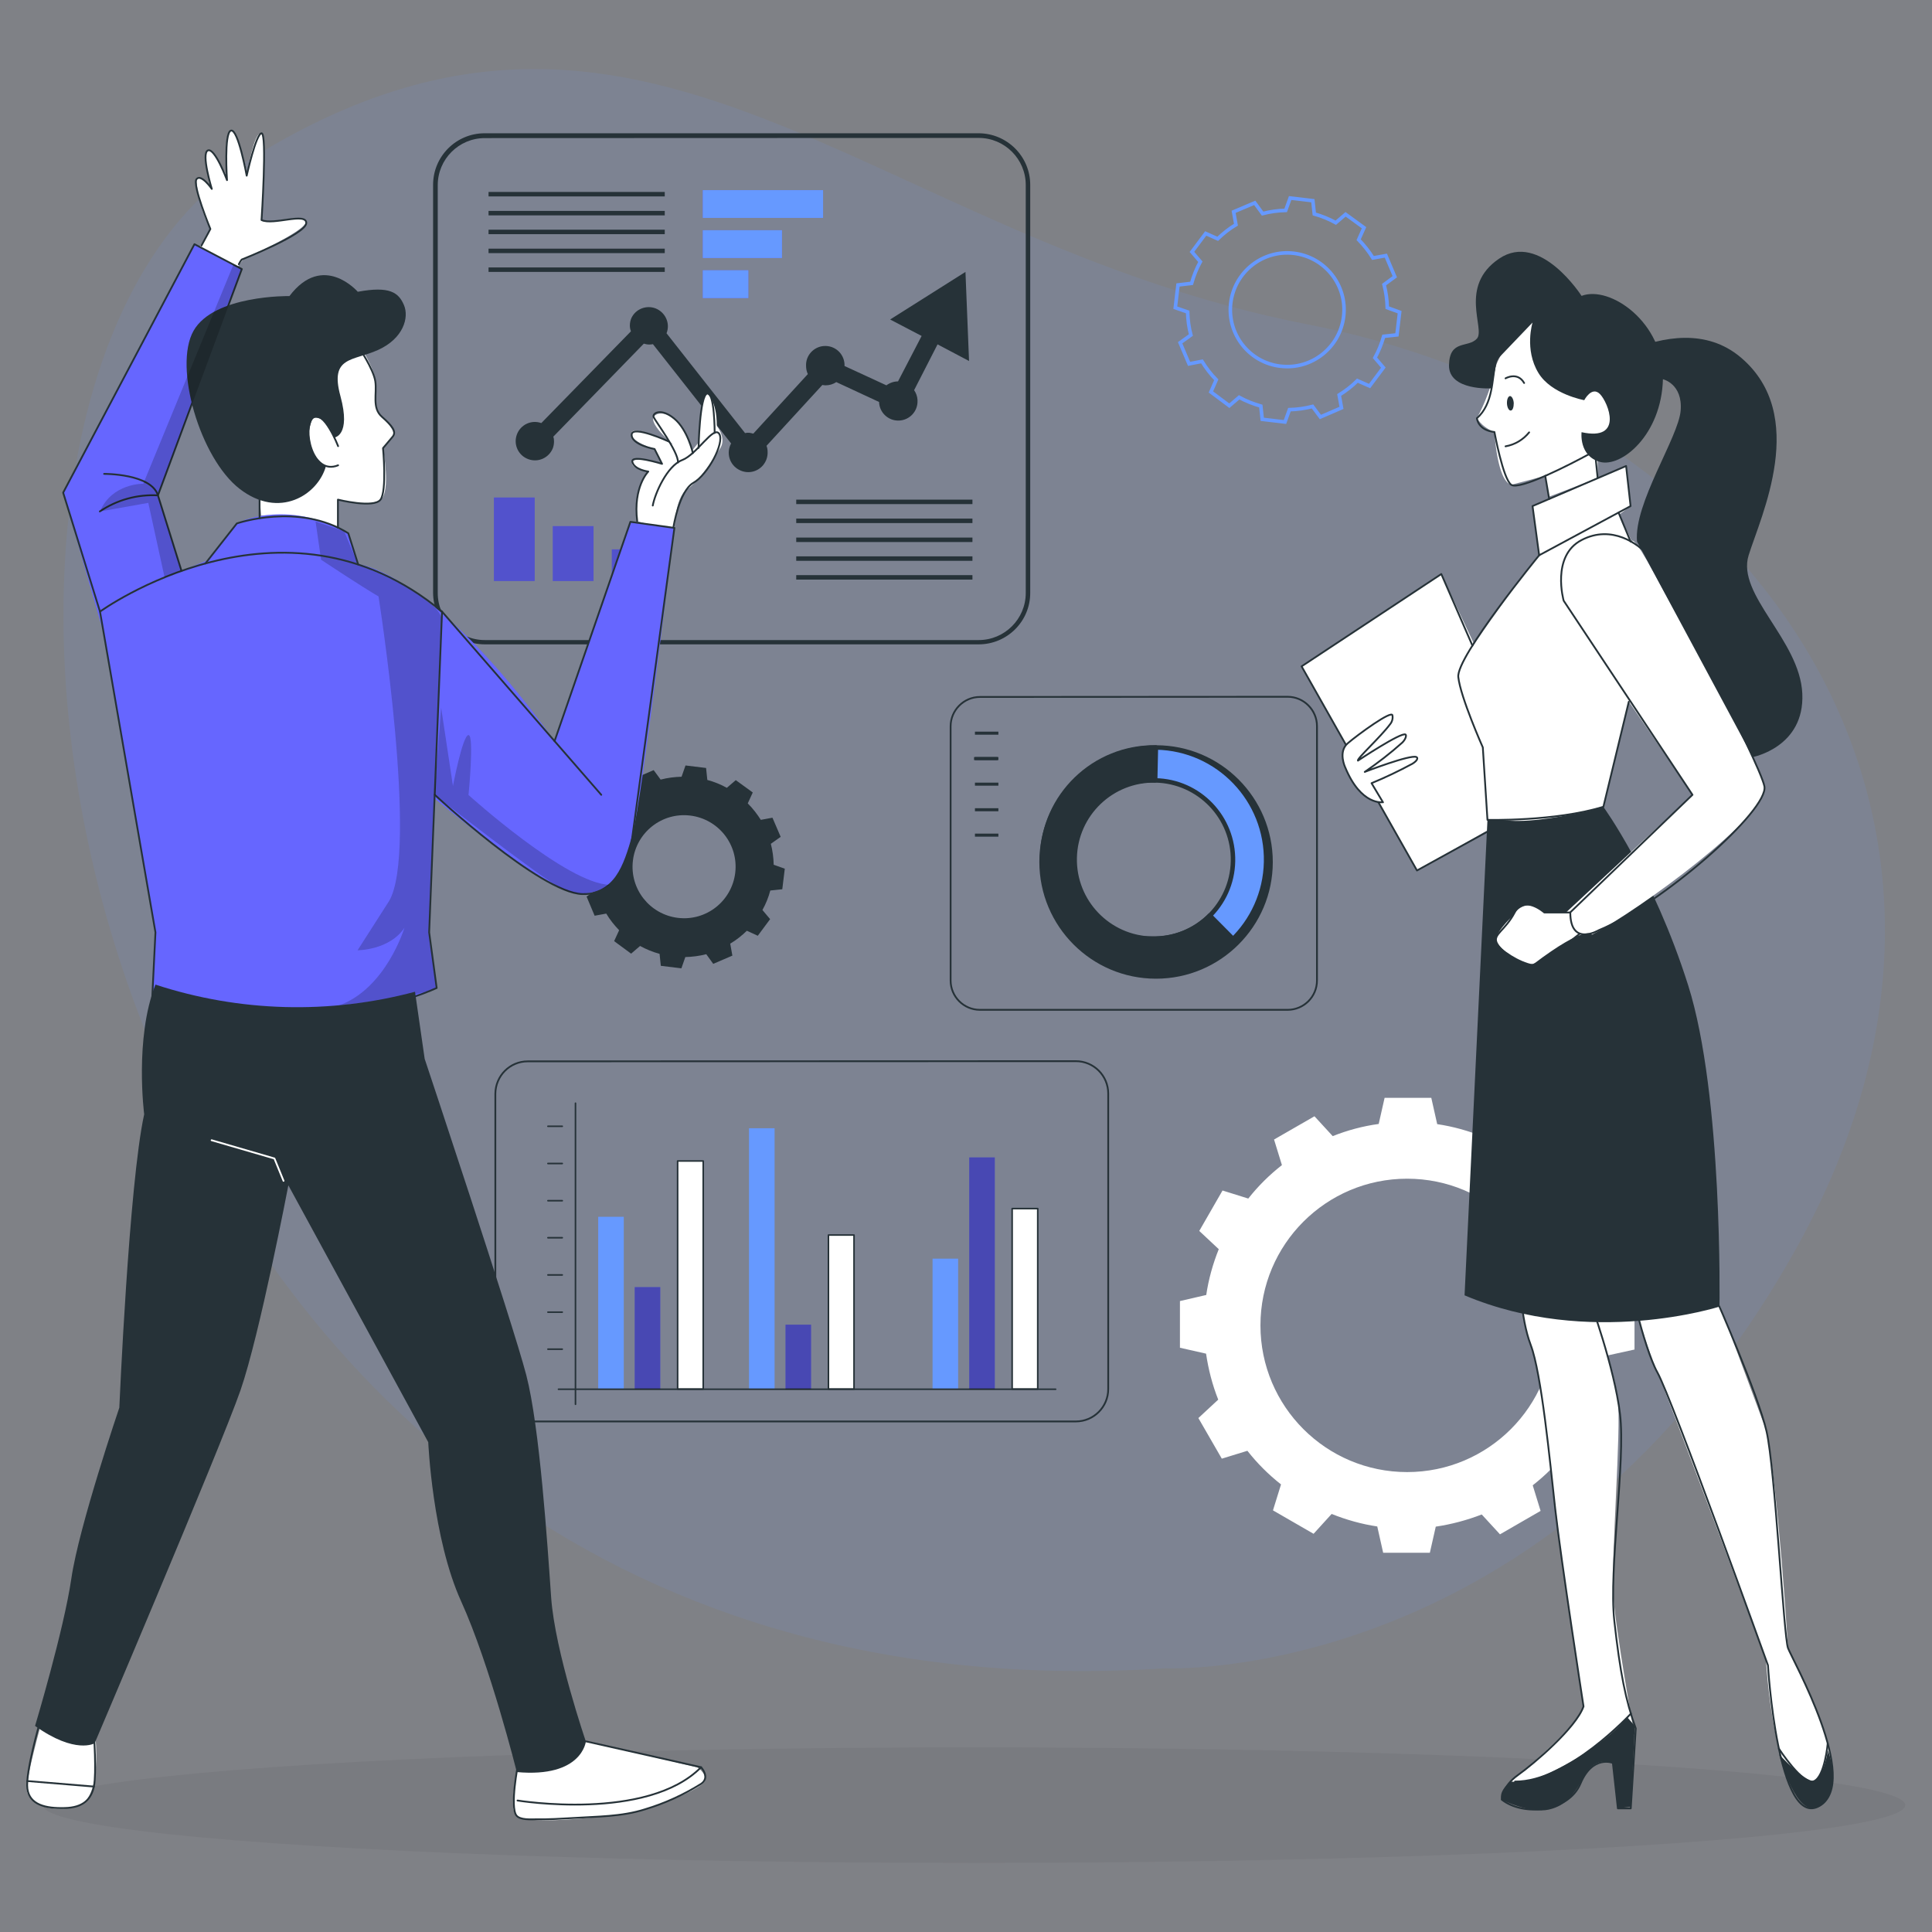
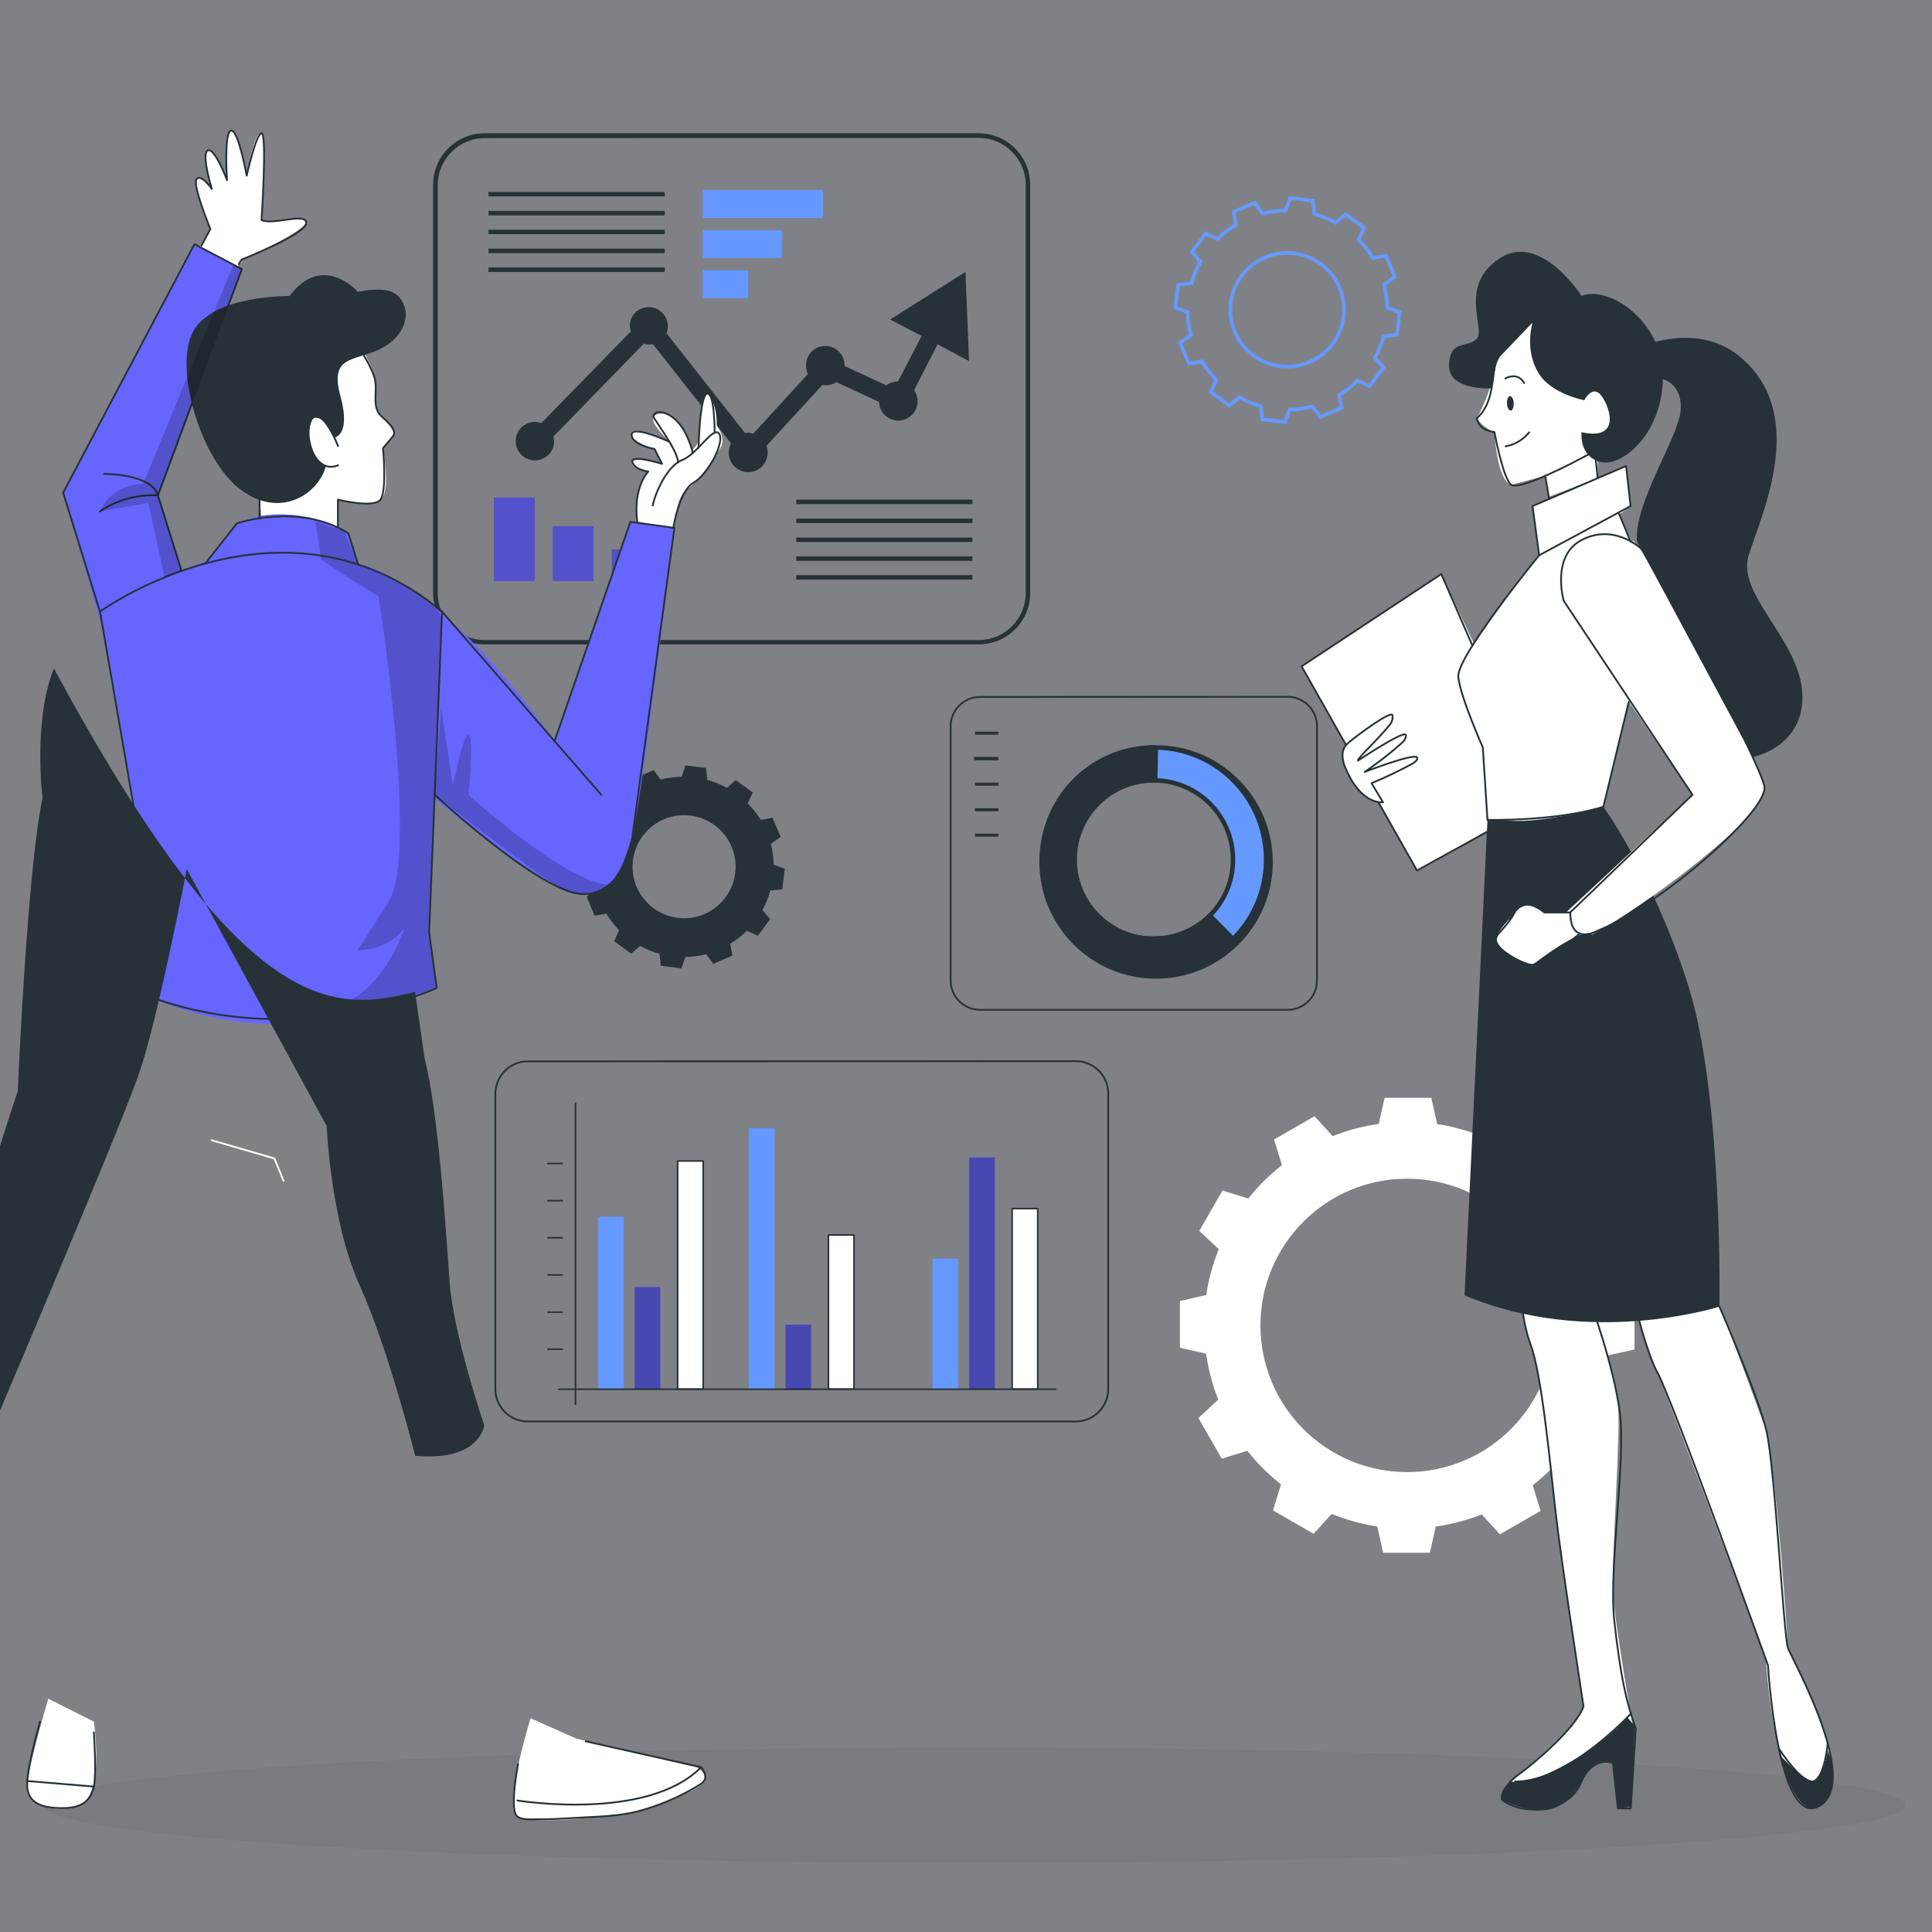
<svg xmlns="http://www.w3.org/2000/svg" version="1.1" id="Layer_1" x="0px" y="0px" viewBox="0 0 1080 1080" style="enable-background:new 0 0 1080 1080;" xml:space="preserve">
  <rect x="0" y="0" width="1080" height="1080" fill="#808080" stroke="none" />
  <style type="text/css"> .st0{opacity:5.000000e-02;fill:#6699FF;enable-background:new ;} .st1{opacity:0.1;} .st2{fill:#6699FF;} .st3{opacity:5.000000e-02;} .st4{fill:none;stroke:#6699FF;stroke-width:2;stroke-miterlimit:10;} .st5{fill:#263238;} .st6{fill:#FFFFFF;} .st7{fill:#6666FF;} .st8{opacity:0.2;enable-background:new ;} .st9{fill:none;stroke:#263238;stroke-linejoin:round;} .st10{fill:none;stroke:#263238;stroke-width:0.879;stroke-linecap:round;stroke-linejoin:round;} .st11{fill:#FFFFFF;stroke:#263238;stroke-width:0.879;stroke-linejoin:round;} .st12{opacity:0.3;enable-background:new ;} .st13{fill:none;stroke:#263238;stroke-linecap:round;stroke-linejoin:round;} .st14{fill:none;stroke:#FFFFFF;stroke-linecap:round;stroke-linejoin:round;} .st15{fill:#FFFFFF;stroke:#263238;stroke-linecap:round;stroke-linejoin:round;} </style>
  <rect class="st0" width="1080" height="1080" />
  <g>
    <g id="freepik--background-simple--inject-2" class="st1">
-       <path class="st2" d="M651.1,932.6c0,0,216,10.1,352.6-234s-24.1-468.7-272.5-517.2S359.1-49.3,137.8,90.2S39.4,972.4,651.1,932.6z " />
-     </g>
+       </g>
    <g id="freepik--Shadow--inject-2" class="st3">
      <ellipse cx="544.5" cy="1009.1" rx="520.5" ry="32.3" />
    </g>
    <g id="freepik--Graphics--inject-2">
      <path class="st4" d="M658.5,159.3L657,172l6.9,2.4c0.1,4.4,0.7,8.7,1.8,12.9l-6,4.3l5,11.8l7.2-1.4c2.3,3.7,4.9,7.2,8,10.3l-3,6.8 l10.3,7.7l5.5-4.7c3.8,2.1,7.9,3.7,12.1,4.9l0.8,7.4l12.7,1.5l2.5-6.9c4.4-0.1,8.7-0.7,12.9-1.8l4.4,5.9l11.8-5.1l-1.3-7.2 c3.7-2.3,7.1-4.9,10.2-8l6.8,3l7.7-10.3l-4.7-5.5c2.1-3.8,3.7-7.8,4.9-12l7.4-0.8l1.5-12.7l-6.9-2.5c-0.1-4.3-0.7-8.7-1.8-12.9 l6-4.4l-5-11.8l-7.2,1.3c-2.3-3.7-5-7.1-8-10.2l3-6.7l-10.3-7.5l-5.5,4.7c-3.8-2.1-7.8-3.7-12-4.9l-0.8-7.4l-12.7-1.5l-2.5,6.9 c-4.3,0.1-8.7,0.7-12.9,1.8l-4.4-6l-11.8,5l1.3,7.2c-3.7,2.2-7.1,4.9-10.2,7.9l-6.7-3l-7.7,10.3l4.7,5.5 c-2.1,3.8-3.7,7.9-4.9,12.1L658.5,159.3z M688,169.4c2.1-17.4,17.9-29.9,35.3-27.8c17.4,2.1,29.9,17.9,27.8,35.3 s-17.9,29.9-35.3,27.8c0,0,0,0-0.1,0l0,0C698.3,202.6,685.9,186.8,688,169.4z" />
      <path class="st5" d="M327,471.9l-1.4,11.5l6.2,2.2c0.1,3.9,0.6,7.9,1.6,11.7l-5.5,3.9l4.5,10.7l6.5-1.2c2,3.4,4.5,6.5,7.2,9.3 l-2.8,6.1l9.5,7l5-4.3c3.5,1.9,7.1,3.4,10.9,4.4l0.7,6.7l11.5,1.4l2.2-6.3c3.9-0.1,7.9-0.6,11.7-1.6l3.9,5.4l10.7-4.6l-1.2-6.7 c3.4-2,6.5-4.5,9.3-7.2l6.1,2.8l6.9-9.3l-4.3-5.1c1.9-3.4,3.4-7.1,4.4-10.9l6.7-0.7l1.4-11.5l-6.2-2.2c-0.1-3.9-0.6-7.9-1.6-11.7 l5.5-3.9l-4.6-10.7l-6.5,1.2c-2.1-3.3-4.5-6.4-7.3-9.2l2.8-6.1l-9.5-6.9l-5,4.3c-3.4-1.9-7.1-3.4-10.9-4.4l-0.7-6.7l-11.5-1.4 l-2.2,6.3c-3.9,0.1-7.9,0.6-11.7,1.6l-3.9-5.3L355,435l1.2,6.5c-3.4,2-6.5,4.5-9.3,7.2l-6.1-2.8l-6.9,9.3l4.3,5 c-1.9,3.5-3.4,7.1-4.4,10.9L327,471.9z M353.8,481.1c1.9-15.8,16.2-27.1,32-25.2c15.8,1.9,27.1,16.2,25.2,32 c-1.9,15.8-16.2,27.1-32,25.2l0,0C363.2,511.2,351.9,496.9,353.8,481.1z" />
      <path class="st6" d="M913.7,754.4v-26.1l-14.6-3.3c-1.2-8.8-3.5-17.4-6.8-25.7l11.1-10.2l-13.1-22.7l-14.3,4.5 c-5.5-7-11.8-13.3-18.7-18.8l4.5-14.5l-22.7-13.1l-10.1,10.9c-8.2-3.3-16.8-5.7-25.6-7l-3.3-14.7H774l-3.3,14.6 c-8.8,1.2-17.4,3.5-25.7,6.8l-10.2-11.1l-22.6,13l4.4,14.3c-7,5.5-13.3,11.7-18.8,18.7l-14.4-4.5l-13,22.6l10.9,10.2 c-3.3,8.2-5.7,16.8-7,25.6l-14.7,3.4v26.1l14.6,3.3c1.3,8.8,3.5,17.4,6.8,25.7l-11.1,10.3l13.1,22.7l14.3-4.4 c5.5,7,11.8,13.3,18.8,18.8l-4.5,14.5l22.7,13.1l10.1-11.1c8.2,3.3,16.8,5.7,25.5,7l3.3,14.7h26.1l3.3-14.6 c8.8-1.3,17.4-3.6,25.7-6.8l10.2,11.1l22.7-13.1l-4.4-14.3c7-5.5,13.3-11.7,18.8-18.7l14.4,4.5l13.1-22.7l-11-10.2 c3.3-8.2,5.7-16.8,7-25.6L913.7,754.4z M868.6,740.9c0,45.3-36.7,82-82,82c-45.3,0-82-36.7-82-82c0-45.3,36.7-82,82-82l0,0 C831.9,658.9,868.6,695.6,868.6,740.9C868.6,740.9,868.6,740.9,868.6,740.9z" />
      <rect x="392.9" y="106.3" class="st7" width="67.2" height="15.5" />
      <rect x="392.9" y="128.7" class="st7" width="44.2" height="15.5" />
      <rect x="392.9" y="151.1" class="st7" width="25.4" height="15.5" />
      <rect x="392.9" y="106.3" class="st2" width="67.2" height="15.5" />
      <rect x="392.9" y="128.7" class="st2" width="44.2" height="15.5" />
      <rect x="392.9" y="151.1" class="st2" width="25.4" height="15.5" />
      <rect x="276.1" y="278.1" class="st7" width="22.8" height="46.7" />
      <rect x="309" y="294.1" class="st7" width="22.8" height="30.7" />
      <rect x="342" y="307.1" class="st7" width="22.8" height="17.7" />
      <rect x="276.1" y="278.1" class="st8" width="22.8" height="46.7" />
      <rect x="309" y="294.1" class="st8" width="22.8" height="30.7" />
      <rect x="342" y="307.1" class="st8" width="22.8" height="17.7" />
      <path class="st5" d="M547.1,360.2H271c-15.9,0-28.8-12.8-28.9-28.8c0,0,0,0,0-0.1v-228c0-15.9,12.9-28.8,28.8-28.8h276.1 c15.9,0,28.9,12.9,28.9,28.8v228C576,347.3,563,360.2,547.1,360.2z M271,77.2c-14.5,0-26.3,11.8-26.3,26.3v228 c0,14.5,11.8,26.3,26.3,26.3h276.1c14.5,0,26.3-11.8,26.3-26.3V103.4c0-14.5-11.8-26.3-26.3-26.3L271,77.2z" />
      <rect x="445.1" y="279.3" class="st5" width="98.5" height="2.5" />
      <rect x="445.1" y="289.9" class="st5" width="98.5" height="2.5" />
      <rect x="445.1" y="300.5" class="st5" width="98.5" height="2.5" />
      <rect x="445.1" y="311" class="st5" width="98.5" height="2.5" />
      <rect x="445.1" y="321.5" class="st5" width="98.5" height="2.5" />
      <rect x="273.1" y="107.3" class="st5" width="98.5" height="2.5" />
      <rect x="273.1" y="117.9" class="st5" width="98.5" height="2.5" />
      <rect x="273.1" y="128.4" class="st5" width="98.5" height="2.5" />
      <rect x="273.1" y="139" class="st5" width="98.5" height="2.5" />
      <rect x="273.1" y="149.5" class="st5" width="98.5" height="2.5" />
      <path class="st5" d="M524.1,192.5l17.6,9.3l-2-49.8l-42.1,26.6l17.6,9.2L502,213.2l0,0c-2.3,0-4.6,0.8-6.5,2.2l-23.4-10.8v-0.1 c0.2-5.9-4.4-10.9-10.4-11.1c-5.8-0.2-10.8,4.3-11.1,10.1l0,0c0,0.4,0,0.7,0,1.1c0,1.5,0.3,3.1,1,4.5l-30.5,33.3 c-1-0.3-2-0.5-3-0.5c-0.5,0-1.1,0.1-1.6,0.2l-43.9-55.8c2.2-5.5-0.6-11.7-6.1-13.9c-5.2-2-11.1,0.3-13.5,5.3 c-0.6,1.3-0.9,2.8-0.9,4.3c0,1.1,0.2,2.2,0.6,3.2l-50.1,51.3c-5.6-2-11.7,0.9-13.7,6.5s0.9,11.7,6.5,13.7c5.5,2,11.6-0.8,13.7-6.3 l0,0c0.4-1.2,0.6-2.4,0.6-3.7c0-0.9-0.1-1.8-0.4-2.6l50.6-52c1,0.3,2,0.5,3.1,0.5c0.7,0,1.3-0.1,2-0.2l43.7,55.5 c-2.9,5.3-0.9,11.9,4.4,14.7c5.3,2.9,11.9,0.9,14.7-4.4c0.8-1.4,1.2-3,1.3-4.6c0-0.4,0-0.7,0-1.1c0-1.1-0.2-2.2-0.6-3.3l31.2-34 c0.6,0.1,1.2,0.2,1.8,0.2c2.1,0,4.2-0.6,6-1.8l23.9,11.1c0.2,5.9,5.1,10.6,11.1,10.4c5.9-0.2,10.6-5.1,10.4-11.1 c0-0.1,0-0.2,0-0.4c-0.1-2-0.8-3.9-1.9-5.5L524.1,192.5z" />
      <g id="freepik--chart-1--inject-2--inject-2">
        <path class="st9" d="M547.8,389.6c-9,0-16.4,7.4-16.4,16.4v142.1c0,9,7.3,16.4,16.4,16.4h172c9,0,16.4-7.3,16.4-16.4V405.9 c0-9-7.4-16.4-16.4-16.4L547.8,389.6z" />
        <rect x="545" y="409" class="st5" width="13.1" height="1.7" />
        <rect x="545" y="423.2" class="st5" width="13.1" height="1.7" />
        <rect x="545" y="437.5" class="st5" width="13.1" height="1.7" />
        <rect x="545" y="451.8" class="st5" width="13.1" height="1.7" />
        <rect x="544.5" y="423.2" class="st5" width="13.1" height="1.7" />
        <rect x="545" y="466" class="st5" width="13.1" height="1.7" />
      </g>
      <path class="st2" d="M643.7,543.2c34.6,0.7,63.2-26.8,64-61.4c0.7-34.6-26.8-63.2-61.4-64c-34.6-0.7-63.2,26.8-64,61.4 c0,0,0,0.1,0,0.1C581.7,514,609.2,542.5,643.7,543.2z M645.9,436.3c24.5,0.5,44,20.8,43.5,45.3c-0.5,24.5-20.8,44-45.3,43.5 c-24.5-0.5-44-20.8-43.5-45.3c0,0,0,0,0,0C601.1,455.3,621.4,435.8,645.9,436.3L645.9,436.3z" />
      <path class="st5" d="M600,525.4c24.8,25,65.2,25.2,90.2,0.4c0,0,0,0,0,0c0.5-0.5,0.5-1.3,0-1.8l-13-13.1c-0.2-0.2-0.6-0.4-0.9-0.4 c-0.3,0-0.7,0.1-0.9,0.4c-8.3,8.3-19.6,12.8-31.3,12.5h-3.1c-9.4-0.5-18.4-4.1-25.6-10.3c-0.6-0.6-1.3-1.2-1.9-1.8 c-15.1-15.1-17.1-38.8-4.9-56.2c0.1-0.1,0.1-0.2,0.1-0.2c0.3-0.4,0.6-0.7,0.9-1.1c8.7-11,22.1-17,36.1-16.3c0.7,0,1.3-0.5,1.3-1.2 c0,0,0,0,0,0l0,0l0.4-18.4c0-0.7-0.5-1.3-1.2-1.3l0,0c-35.2-0.6-64.3,27.5-64.9,62.7C581.1,496.5,587.8,513.2,600,525.4z" />
      <path class="st5" d="M646.3,416.6c36,0,65.2,29.3,65.2,65.3c0,36-29.3,65.2-65.3,65.2c-36,0-65.2-29.3-65.2-65.3 c0-36,29.2-65.1,65.2-65.2H646.3z M643.8,541.9c33.9,0.7,62-26.2,62.7-60.1c0.7-33.9-26.2-62-60.1-62.7 c-33.9-0.7-62,26.2-62.7,60.1c0,0,0,0,0,0l0,0C582.9,513.2,609.8,541.2,643.8,541.9L643.8,541.9z M645.9,435 c25.2,0.5,45.1,21.3,44.6,46.5c-0.5,25.2-21.3,45.1-46.5,44.6c-25.2-0.5-45.1-21.3-44.6-46.5c0,0,0,0,0,0 C600,454.4,620.8,434.5,645.9,435z M644.1,523.5c23.8,0.5,43.4-18.4,43.9-42.1c0.5-23.8-18.4-43.4-42.1-43.9 c-23.8-0.5-43.4,18.4-43.9,42.1c0,0,0,0,0,0l0,0C601.5,503.4,620.4,523,644.1,523.5L644.1,523.5z" />
      <line class="st10" x1="321.7" y1="616.7" x2="321.7" y2="785" />
      <rect x="334.4" y="680.2" class="st2" width="14.3" height="96.4" />
      <rect x="354.8" y="719.5" class="st7" width="14.3" height="57" />
      <rect x="378.8" y="649" class="st11" width="14.3" height="127.5" />
      <rect x="418.7" y="630.7" class="st2" width="14.3" height="145.9" />
      <rect x="439.1" y="740.5" class="st7" width="14.3" height="36.1" />
      <rect x="463.1" y="690.4" class="st11" width="14.3" height="86.1" />
      <rect x="521.3" y="703.6" class="st2" width="14.3" height="72.9" />
      <rect x="541.8" y="647" class="st7" width="14.3" height="129.5" />
      <rect x="565.8" y="675.6" class="st11" width="14.3" height="100.9" />
      <line class="st10" x1="306.3" y1="754.2" x2="314.3" y2="754.2" />
      <line class="st10" x1="306.3" y1="733.5" x2="314.3" y2="733.5" />
      <line class="st10" x1="306.3" y1="712.7" x2="314.3" y2="712.7" />
      <line class="st10" x1="306.3" y1="691.9" x2="314.3" y2="691.9" />
      <line class="st10" x1="306.3" y1="671.2" x2="314.3" y2="671.2" />
      <line class="st10" x1="306.3" y1="650.4" x2="314.3" y2="650.4" />
-       <line class="st10" x1="306.3" y1="629.6" x2="314.3" y2="629.6" />
      <line class="st10" x1="312.2" y1="776.6" x2="590.1" y2="776.6" />
      <rect x="354.8" y="719.5" class="st12" width="14.3" height="57" />
      <rect x="439.1" y="740.5" class="st12" width="14.3" height="36.1" />
      <rect x="541.8" y="647" class="st12" width="14.3" height="129.5" />
      <path class="st9" d="M295,593.3c-10,0-18,8.1-18.1,18.1v165.1c0,10,8.1,18.1,18.1,18.1h306.4c10,0,18.1-8.1,18.1-18.1V611.3 c0-10-8.1-18.1-18.1-18.1L295,593.3z" />
    </g>
    <g id="freepik--character-1--inject-2">
      <path class="st6" d="M52.5,962.4c0,0,6.4,42.8-9.1,47.2c-15.5,4.4-26.3-1.4-28.2-7.8S27,949.6,27,949.6L52.5,962.4z" />
      <path class="st6" d="M322.2,971.9l67.4,16c0,0,5.1,2.8,4.5,7.4s-31.3,16.3-39.9,17.8c-8.6,1.5-58.4,8-65.5,1.9 c-7.1-6.1,7.9-54.5,7.9-54.5L322.2,971.9z" />
      <path class="st6" d="M200.2,191.7c0,0,9.5,14.3,9.6,21.6c0.1,7.2-0.7,15.5,3.7,19.8c4.4,4.3,7.9,8.9,6,11.1 c-1.8,2.2-5.4,6.4-5.4,6.4s4.6,24.4-1.4,28.8s-23.8,0-23.8,0V295c0,0-25.4-8.3-42.9-6.8l-3.1-33.8 C143.1,254.5,181.1,181.4,200.2,191.7z" />
      <path class="st6" d="M356.1,291.4c0,0-2.3-17.3,6.2-27.7c0,0-10.1-1.7-8.9-5.4c1.2-3.7,16.6,1.1,16.6,1.1l-4.2-8.3 c0,0-14.6-4.8-12.8-9.3s23.2,6.6,23.2,6.6s-12.7-10.6-10.9-15s14.7-4.3,21.6,18.5l3.5-4.4c0,0,1.2-26,4.8-27.4c0,0,5.5,3.1,5.5,18 c0,0,5.5,6.7,2,12.3S391,268.8,384,273.6s-7,23.4-7,23.4L356.1,291.4z" />
      <path class="st6" d="M132.9,149.1l3.2-4.3c0,0,35.7-15.9,34.8-20.9s-21.1,1.9-25-0.7c0,0,3.7-47,0-48.5 c-3.7-1.5-7.8,22.1-7.8,22.1s-5.2-24.2-9.2-23.5c-4,0.7-2.3,25-2.3,25S119,82.7,116,84.1s1.5,20.4,1.5,20.4s-5.5-6.5-7.8-4.5 c0.7,9.8,3.4,19.4,7.9,28.1l-7.7,13L132.9,149.1z" />
      <path class="st7" d="M352.3,291.5l24.6,3.4c0,0-18,152.6-23.3,171.4s-10.1,32.4-28.2,33.3c-18.1,0.9-82.5-53.3-82.5-53.3l-3,74.9 l4.2,31.1c0,0-78.8,41.4-159,5.4l1.8-36.5L58.1,354.6l-22.7-79.2l73.3-139l26.6,13.9L88.3,276.8l13.1,42.3l14.7-5.9l16.2-20.7 c0,0,27.5-14.3,62.3,5.5l5.5,17.4c0,0,40.8,3.1,109.8,98.7L352.3,291.5z" />
      <path class="st8" d="M176.4,291.5l3.1,21.4c0,0,22.9,15.2,32.1,20.5c0,0,22.5,142.3,5.9,170.3l-17.6,27.5c0,0,17.9,0,26.2-12.6 c0,0-10.3,34.3-37,43.6c0,0,41-4.3,55.1-9.7l-4.2-31.1l6.7-173.3c0,0,6.4-11.6-46.5-32.4l-7.8-18.7L176.4,291.5z" />
      <path class="st13" d="M200.2,193.6c0,0,8.6,12.6,9.6,19.6c1,7-2,14.8,3.7,19.8s8.3,8.3,6,11.1c-2.3,2.8-5.4,6.4-5.4,6.4 s2.3,23.8-1.4,28.8c-3.7,5-23.8,0-23.8,0V295" />
      <path class="st13" d="M189,249.4c0,0-8-20.8-14.1-15.8c-6,5-0.7,32.5,14.1,26.5" />
      <path class="st5" d="M186.8,244.6c0,0,9.6-0.8,3.5-23.2s7-19.4,21.1-25.8c14.1-6.4,17.4-18.1,14.4-25.1c-3-7-8-10.7-25.8-7.4 c0,0-19.4-22.4-38.2,2.4c0,0-42.2-0.7-53.6,19.4s3.7,71.4,25.8,88.4c22.1,17.1,43.7,3.4,48.2-12.7c0,0-15.1-8.1-7.4-26.9 C175,233.7,182,231.2,186.8,244.6z" />
      <path class="st13" d="M55.9,341.9c0,0,102.2-74.1,191.2,0l-7.2,179.3l4.2,31.1c0,0-75.3,35.3-159,5.4l1.8-36.5L55.9,341.9z" />
      <path class="st13" d="M114.8,315l17.6-22.4c0,0,34.5-11.9,62.3,5.5l5.5,17.4" />
      <line class="st13" x1="247.1" y1="341.9" x2="336.1" y2="444.3" />
      <path class="st13" d="M243,444.3c0,0,59,54.8,82.5,55.5s27.4-27.7,27.4-27.7l24.1-177l-24.6-3.4L310,414.3" />
      <path class="st13" d="M376.5,294.5c0,0,3.1-20,11.1-24.6c8-4.5,17.5-22.2,14.5-27.3c-3.1-5.1-12.4,11.4-20.8,14.6 c-8.4,3.2-15.2,18.7-16.4,25.4" />
      <path class="st13" d="M399.5,242c0,0,0-23.1-4.2-22c-4.2,1.1-4.8,30.4-4.8,30.4" />
      <path class="st13" d="M387.3,253.3c0,0-2.8-13-10.4-19.3c-7.6-6.3-12.4-2.9-11.5-0.8s13.9,19.4,13.6,25.3" />
      <path class="st13" d="M374.1,246.9c0,0-20.9-9.6-21-3.9c-0.1,5.7,12.8,8,12.8,8l4.2,8.3c0,0-17.6-5.5-16.6-1.1 c1,4.4,8.9,5.4,8.9,5.4s-8.6,8.5-6.2,27.7" />
-       <path class="st5" d="M232,554.4l5.4,37.5c0,0,49.3,147.9,56.8,176.8c7.5,28.9,11.8,94.3,13.9,124.3c2.1,30,19.4,80.5,19.4,80.5 s-2.1,20.4-38.6,17.1c0,0-15-60-31.1-95.4s-18.4-89-18.4-89l-78.2-143.6c0,0-16,83.6-26.8,114.7c-11.1,32-86.8,209.7-81.5,197.2 c0,0-10.7,6.4-33.3-9.7c0,0,16.1-53.6,20.3-82.5s26.8-95.4,26.8-95.4s5.4-125.4,13.9-164c0,0-5.5-42.5,6.3-72.5 C133.9,565.8,184.3,567.1,232,554.4z" />
+       <path class="st5" d="M232,554.4l5.4,37.5c7.5,28.9,11.8,94.3,13.9,124.3c2.1,30,19.4,80.5,19.4,80.5 s-2.1,20.4-38.6,17.1c0,0-15-60-31.1-95.4s-18.4-89-18.4-89l-78.2-143.6c0,0-16,83.6-26.8,114.7c-11.1,32-86.8,209.7-81.5,197.2 c0,0-10.7,6.4-33.3-9.7c0,0,16.1-53.6,20.3-82.5s26.8-95.4,26.8-95.4s5.4-125.4,13.9-164c0,0-5.5-42.5,6.3-72.5 C133.9,565.8,184.3,567.1,232,554.4z" />
      <polyline class="st14" points="118.3,637.4 153.4,647.6 158.5,660.1 " />
      <path class="st13" d="M289.6,986.2c0,0-4.7,23.8-0.9,28.7c2.1,2.6,8.2,2.1,11.1,2.1c6.8,0.1,13.6-0.3,20.3-0.7 c13.5-0.9,27.4-0.7,40.5-4.9c11-3.3,21.5-8.1,31.3-14.2c5.3-3.6,0-9.3,0-9.3l-64.5-14.5" />
      <path class="st13" d="M289.3,1006.5c0,0,72.5,11.9,102.6-18.6" />
      <path class="st13" d="M22.4,962.4c0,0-8.3,28.5-7.1,37.5c1.2,9,10.2,11.1,20.8,10.8c10.5-0.2,14.9-5,16.4-12.1s0-30.2,0-30.2" />
      <line class="st13" x1="15.2" y1="995.6" x2="52.5" y2="998.7" />
      <path class="st13" d="M112.6,137.3c3.2-5.8,5-9.3,5-9.3s-10.3-24.9-7.7-27.9c2.6-3.1,8.5,5.5,8.5,5.5s-6.1-19.8-2.2-21.5 c3.9-1.7,10.7,16.6,10.7,16.6s-1.8-26.5,2.2-27.7c4-1.2,8.8,25.2,8.8,25.2s5.2-23.5,8.3-23.7c3.2-0.2,0,48.5,0,48.5 c6.4,3.1,25.1-4.5,25,1.7c-0.2,6.2-36.1,20.4-36.1,20.4c-0.6,0.8-1.2,1.7-1.6,2.6" />
      <polyline class="st13" points="55.9,341.9 35.3,275.4 108.7,136.5 135.2,150.4 88.3,276.9 101.5,319.2 " />
      <path class="st13" d="M58.2,264.9c0,0,26.3-0.2,30.1,12c-11.5-0.6-22.9,2.5-32.5,9" />
      <line class="st13" x1="145.1" y1="289.7" x2="145.1" y2="270.4" />
      <path class="st8" d="M246.6,395.6l6.6,43.8c0,0,5.4-28.5,8.7-28.5s0,33.5,0,33.5s55.2,49.9,79,50.2c0,0-13.3,9.3-26.5,2.4 s-71.5-52.7-71.5-52.7L246.6,395.6z" />
      <path class="st8" d="M130.5,147.9L80.1,270.4c0,0-17.6-0.3-24.2,15.5l27-4.8l9.1,41.6l9.6-3.6l-13.1-42.3l46.9-126.5L130.5,147.9z " />
    </g>
    <g id="freepik--character-2--inject-2">
      <polygon class="st6" points="825.6,363.4 805.7,320.9 727.6,372.5 792.1,486.6 842.3,458.1 " />
      <path class="st6" d="M889.9,730.3c0,0,12.6,35,14.5,52.1c1.9,17.1-3.8,88.9-2.6,108.7s11.9,78.9,11.9,78.9s-52.5,38.2-69.2,25.9 c0,0,37-30,40.8-41.9l-12-81l-11.9-95.8c0,0-3-20-7.2-30.3s-3.6-32.1-3.6-32.1L889.9,730.3z" />
      <path class="st13" d="M888.8,727.1c0,0,13.6,36.9,16.8,63.4c3.2,26.5-6.4,86.6-3.2,115.5c3.2,28.9,6.4,44.9,12,60.2l-2.8,44.7 h-7.2l-2.8-25.4c0,0-11.3-4.7-18.1,11.5s-32,18.4-44,9c0,0,0-7.3,9-13.7c9-6.4,32.5-26.4,36.7-38.4c0,0-12.8-83.2-15.8-110.2 c-3-27-7.7-76-13.7-91.8c-6-15.8-6-38.4-6-38.4" />
      <path class="st13" d="M911.7,957.9c0,0-35.2,38.3-64.8,38" />
      <path class="st5" d="M844.5,995.9c4.9,0.5,9.8-0.1,14.4-1.8c8-2.8,36.6-16.6,50.7-34.2l4.3,4.9l-2.3,45.1l-7.2,1l-2.8-25.4 c0,0-9.3-4.2-15.2,6.2c-6,10.4-10.3,17.6-20.7,19.9s-26.2-5.5-26.2-5.5S836.9,1002,844.5,995.9z" />
      <path class="st6" d="M914.5,731.4c3.3,12.2,7.3,24.1,12,35.8c6.3,14.5,60.7,160.6,60.7,160.6s4.1,79.1,27.3,78.9 s-0.9-55.3-0.9-55.3l-14.1-30.2c0,0-5.4-88.6-12-121.2l-28.4-76.4L914.5,731.4z" />
      <path class="st13" d="M959.4,726.3c0,0,23.3,53,28.1,73.8c4.8,20.9,9.6,114.7,12,121.2c2.4,6.4,40.9,74.6,17.6,88.2 c-23.3,13.6-28.8-78.6-28.8-78.6s-53.7-149.3-61.8-163.7c-8-14.4-16.8-56.2-16.8-56.2L959.4,726.3z" />
      <path class="st13" d="M1021.7,974.6c0,0-1.6,18.5-7.7,21.1c-6.1,2.6-19.6-18.2-19.6-18.2" />
      <path class="st5" d="M994.5,980.6c0,0,8.3,31.5,19.4,30.2c11.1-1.3,13.1-18.8,7.9-32.3c0,0-1.9,13.9-7.7,17.2 C1008.1,995.7,994.5,980.6,994.5,980.6z" />
      <path class="st5" d="M896.2,450.9c0,0,28,38.3,47.5,99.9s17.5,179.6,17.5,179.6s-72.4,23.3-142.5-6.3l12.8-265.8 C831.5,458.2,876.6,459,896.2,450.9z" />
      <path class="st6" d="M860,173.2c0,0-21.8,20.4-24.4,33.8c-2.1,9.4-5.5,18.4-10,26.8c2.3,3.5,5.8,6.2,9.8,7.7 c0,0,1.4,27.4,9.4,29.5l19-5l2,11.7l27.3-10.4v-15.8l20.8-13.6l-7.4-35.5l-33.8-15.8L860,173.2z" />
      <path class="st6" d="M831.3,456.1l-2.4-38.4c0,0-17.8-33.3-12.1-45.4c6.2-13.3,43.6-62.5,43.6-62.5l-3.7-26.9l52.3-22.4l2.5,22.4 l-6.3,4.7l7,15c0,0,0.4-4.5,12.6,18.2c12.2,22.7,57.9,103.3,61.5,118.8s-71.2,70-96.4,82.9c0,0-2.9-6.2-32.9,16.6 c-7.6-1.3-18.2-8.2-20.4-12.4c-2.2-4.2,8.6-14.3,8.6-14.3s6.5-12.4,18.1-2.5h12.3l70.5-65.6L910.4,392l-14.2,58.7 C896.2,450.8,850.4,464.7,831.3,456.1z" />
      <polygon class="st13" points="856.7,282.9 860.4,310.4 911.5,282.9 909,260.5 " />
      <path class="st13" d="M860.4,310.4c0,0-46.5,56.8-45.2,68.1c1.2,11.2,13.7,39.3,13.7,39.3l2.6,40.5c0,0,37.6,1,64.8-7.3l14.2-58.7 " />
      <path class="st13" d="M946.1,444.3l-72-108.5c0,0-7.1-25,10-33.9c17-8.9,31.8,2.4,37.1,8.3c5.3,5.9,62.4,116,65.1,129.3 s-57.7,66.2-92.6,80.5c0,0-15.9,9.5-15.9-10L946.1,444.3z" />
      <line class="st13" x1="911.5" y1="302.7" x2="904.8" y2="286.6" />
      <path class="st13" d="M877.8,510.1h-14.5c0,0-11.3-10.1-16.6,0s-12.1,12.1-10.1,16.8s13.6,14.1,20.4,12.4c6.8-1.7,26-17.3,26-17.3 " />
      <path class="st13" d="M854.8,180.4c0,0-17,14.9-18.9,23.1c-1.9,8.2-1.1,22.2-10.3,30.3c0,0,0.5,6.7,9.8,7.7c0,0,4.8,26.3,9.4,29.5 s32.8-11.3,43.8-17.3c2.8-1.9,4.9-4.8,5.8-8.1" />
      <path class="st13" d="M841.6,249.5c5.2-0.9,9.9-3.7,13.2-7.8" />
      <path class="st13" d="M841.6,211.5c0,0,6.7-3.9,10.4,2.6" />
      <path class="st5" d="M846.2,225.4c0,2.2-0.6,4.1-1.7,4.1c-1,0.1-2-1.7-2.1-3.9c-0.1-2.2,0.6-4.1,1.7-4.2 C845.1,221.4,846.1,223.2,846.2,225.4z" />
      <line class="st13" x1="863.8" y1="266" x2="866" y2="278.9" />
      <path class="st5" d="M885.6,223.7c0,0,4.2-8.1,8.8-3.4c4.6,4.7,13.4,26.5-10.3,21.3c0,0-1.6,13.3,10.3,16.6 c11.9,3.3,34.4-15,35.2-46.4c0.7-31.3-29.5-52.5-45.5-46.4c0,0-23.2-36.3-46.1-20.8s-7.5,39.3-12.4,44.7 c-4.9,5.4-15.3,0.3-15.6,14.8c-0.3,14.5,23.8,13,23.8,13l2.9-15.9l20-20.9c0,0-4.7,15.1,3.3,28.2 C867.2,220.4,885.6,223.7,885.6,223.7z" />
      <path class="st5" d="M929.6,212c0,0,11.1,2.5,9.9,17.5c-1.2,15-26.3,51.9-24.4,73.2l64.7,120.5c0,0,29.1-5.5,27.7-35.5 c-1.4-30-36.9-55.2-30-77.3c6.9-22.1,33.8-78.3-4.4-110.6S875.5,217,875.5,217l29.1-9.4L929.6,212z" />
      <polyline class="st13" points="823.1,360.9 805.7,320.9 727.6,372.5 792.1,486.6 831.1,465.1 " />
      <path class="st15" d="M752,429c0,0-4.2-8.7,1.4-13.5c5.6-4.8,25-19,25-15.5c0.3,1.7-0.2,3.5-1.3,4.8c-5.5,7.4-18.8,19.4-18,20.4 c0,0,24.2-16.1,26.6-14.6c0.6,0.4,0.2,2.5-1.8,4.5c-6.6,5.9-13.7,11.4-21,16.4c0,0,25.6-9.9,28.9-8.3c0.9,0.4,0.7,1.9-2.2,3.7 c-7.4,4-15.1,7.7-22.9,10.9l6.4,10.7C773,448.4,760.9,450.5,752,429z" />
      <line class="st9" x1="891.3" y1="249.5" x2="893.1" y2="267.3" />
    </g>
  </g>
</svg>